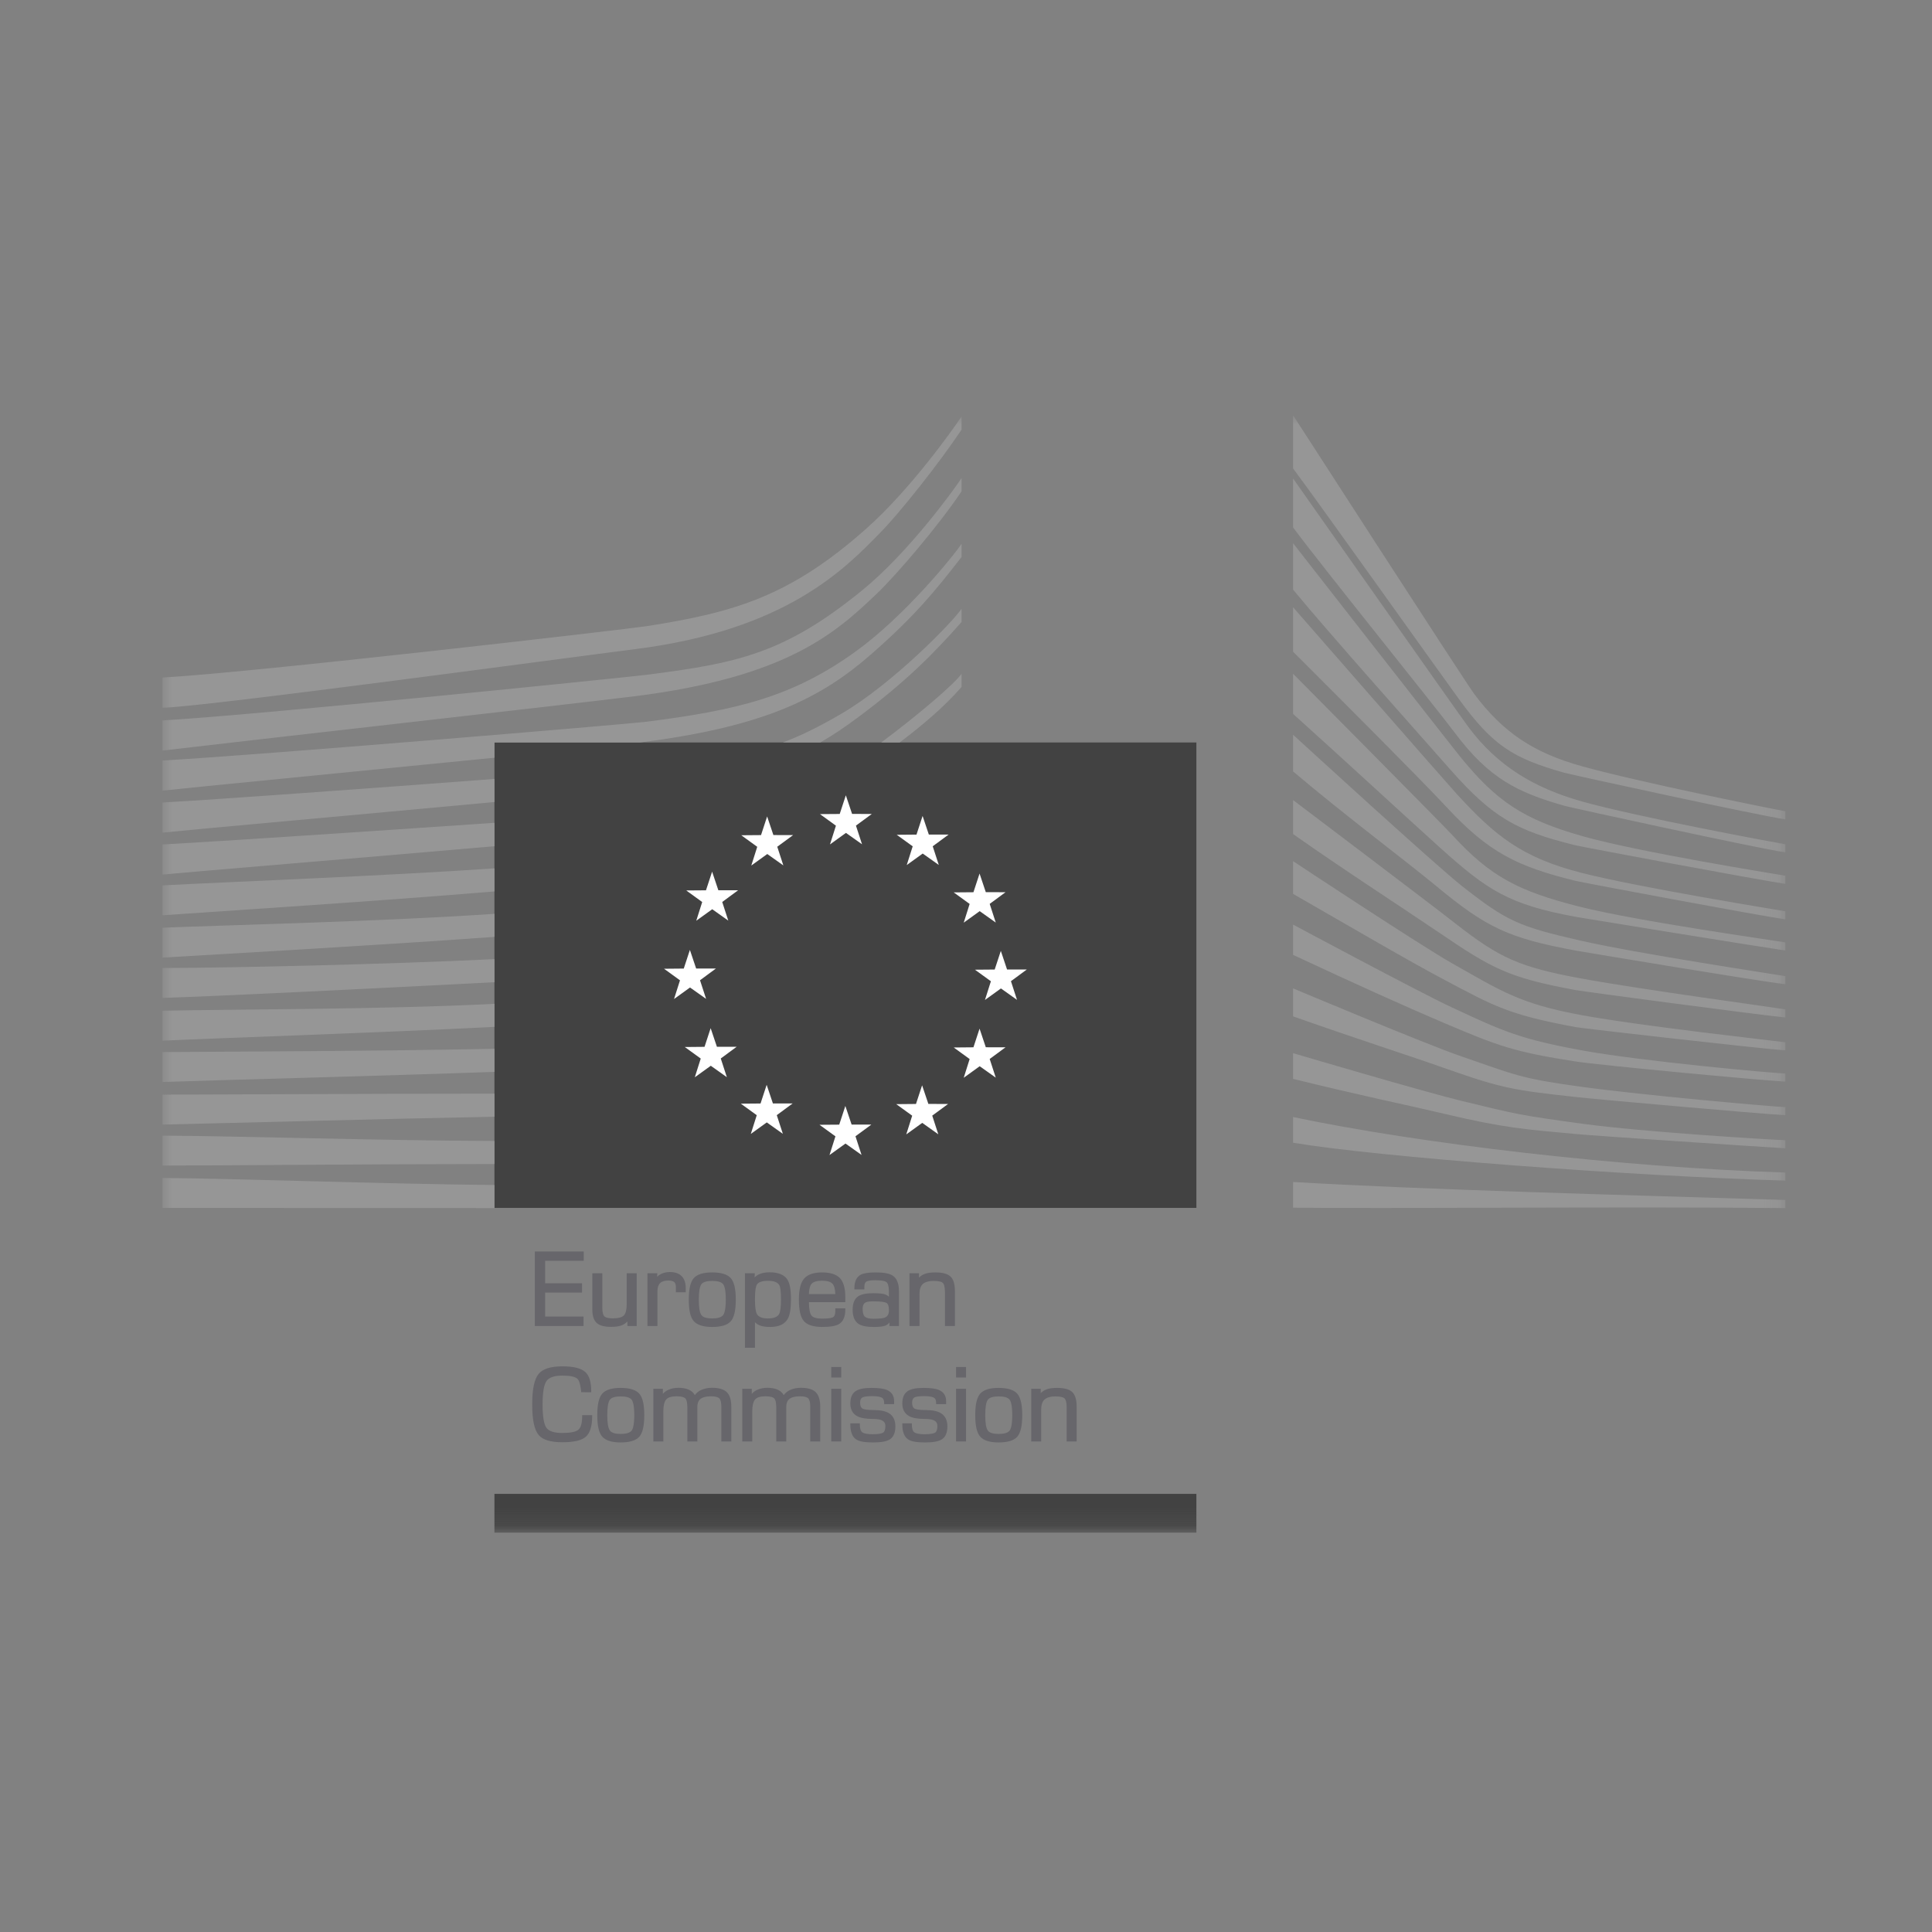
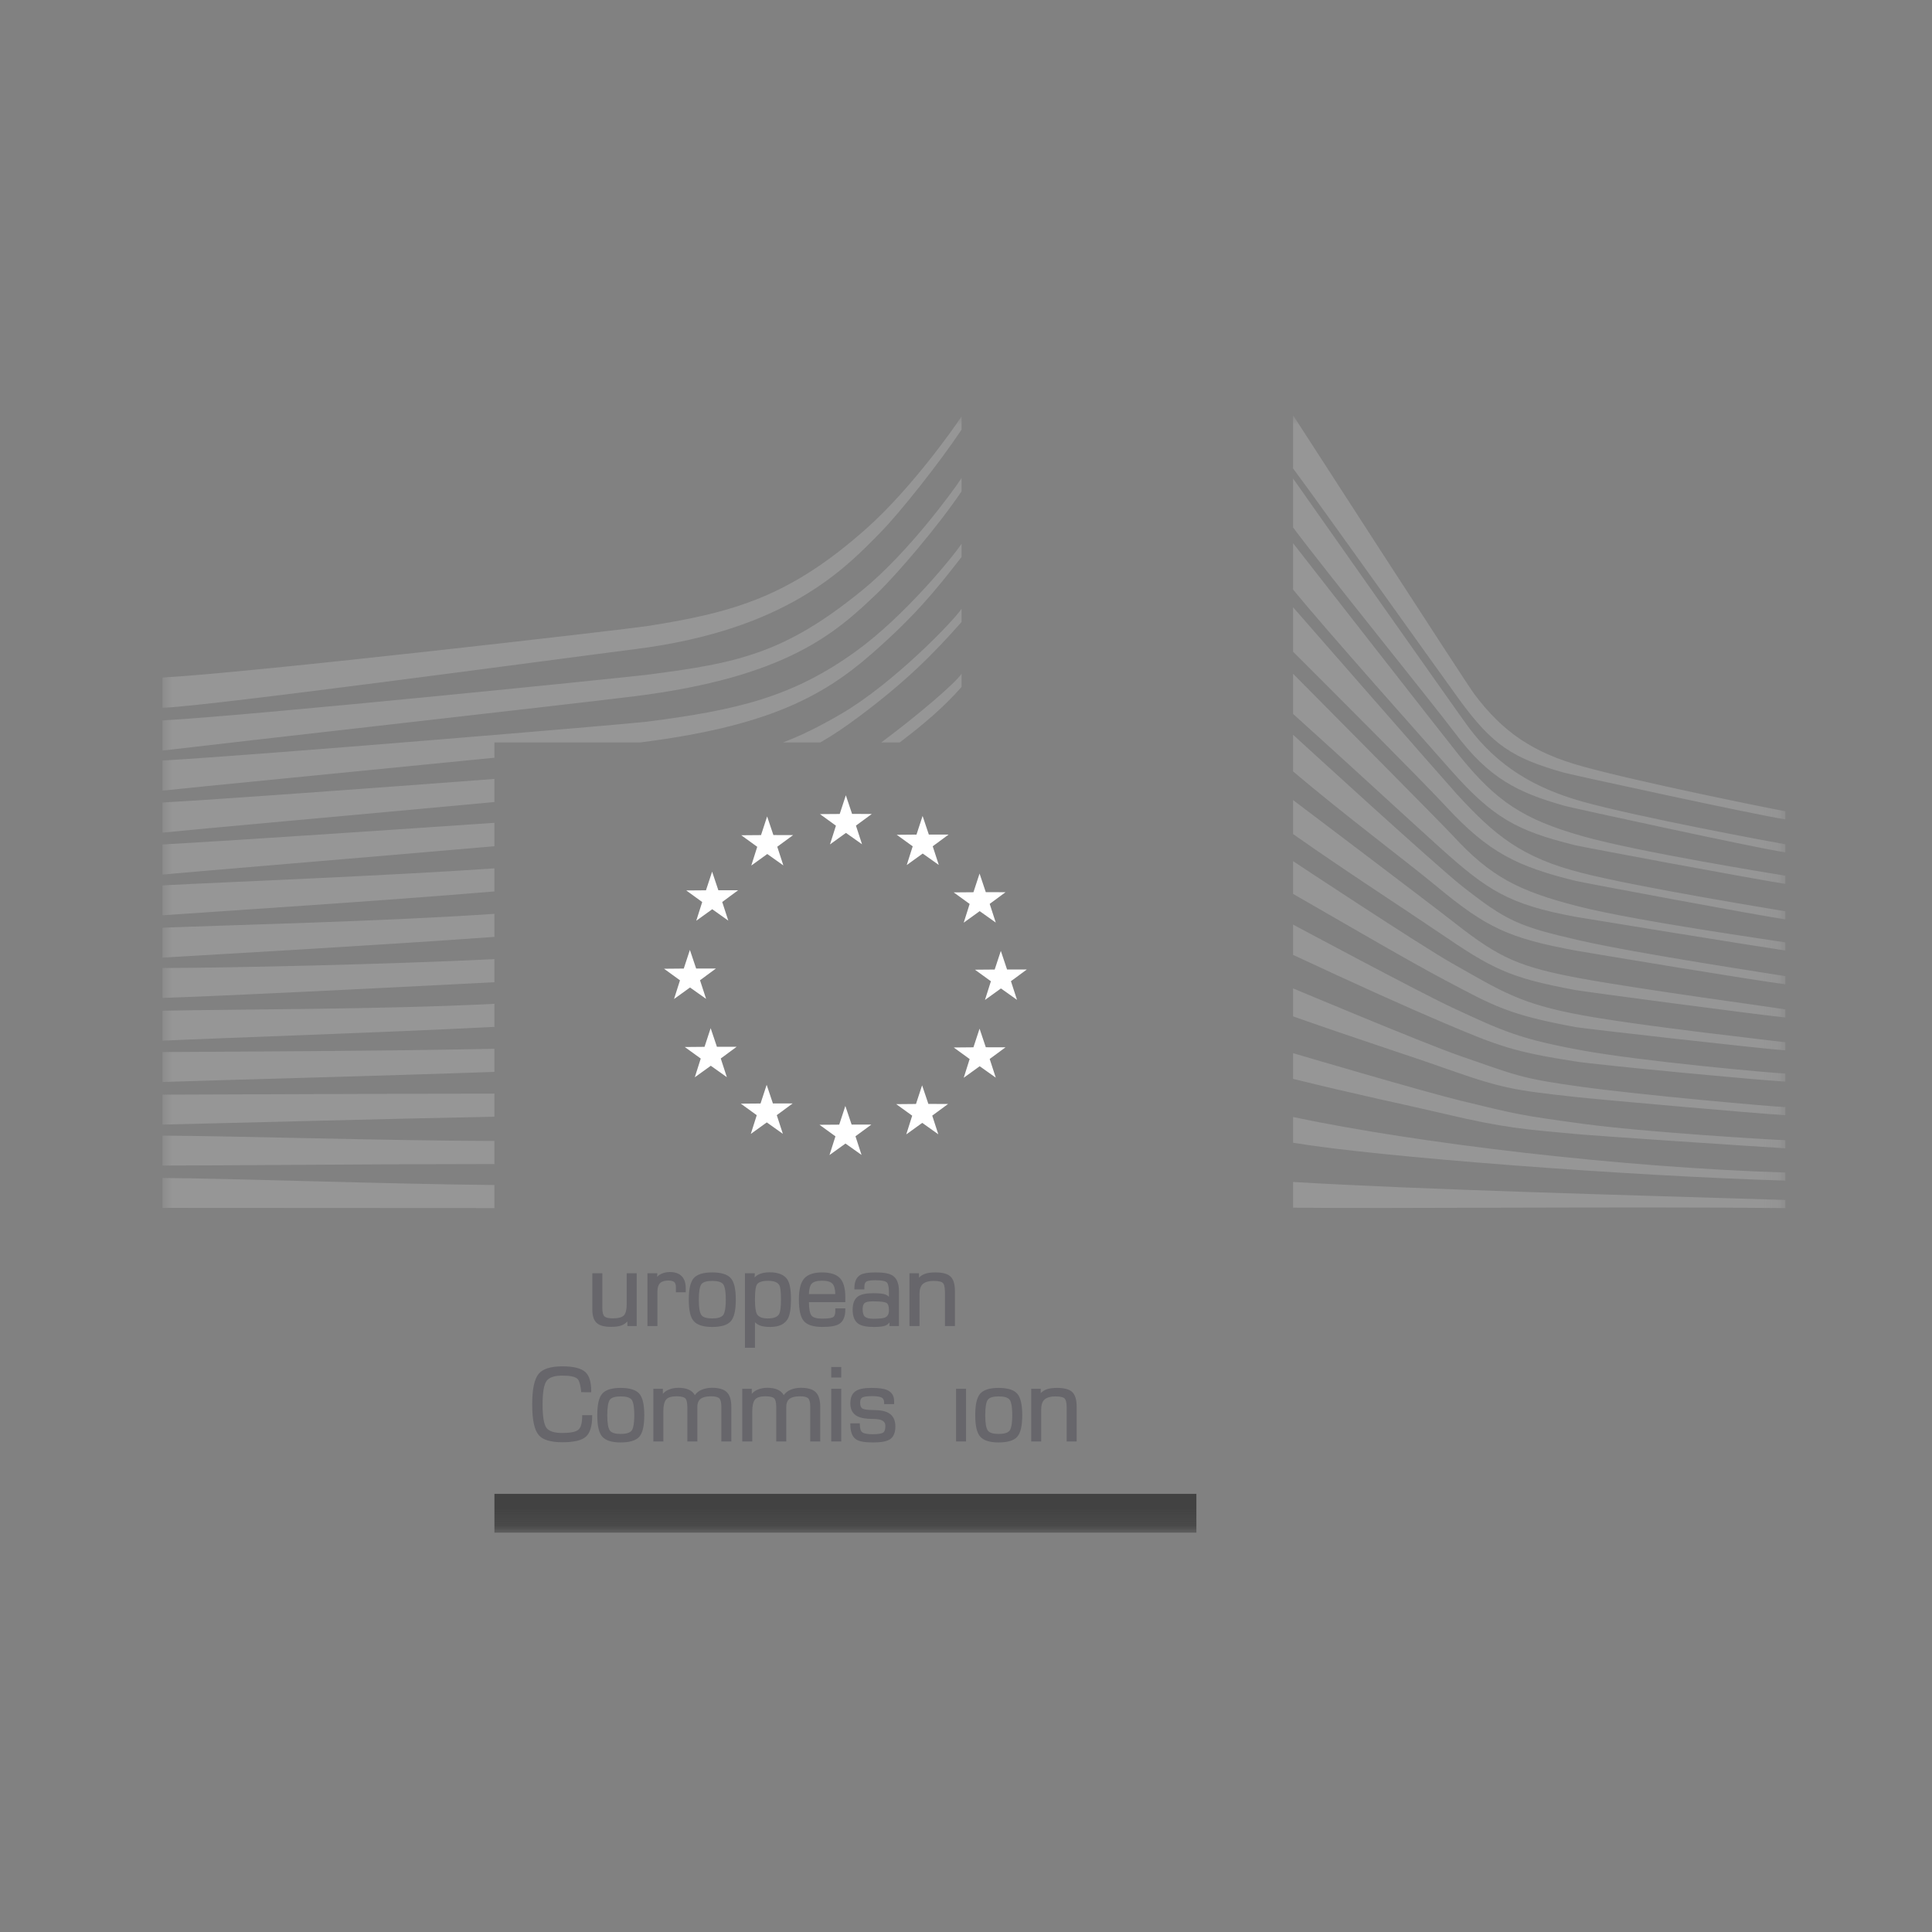
<svg xmlns="http://www.w3.org/2000/svg" xmlns:xlink="http://www.w3.org/1999/xlink" width="107px" height="107px" viewBox="0 0 107 107" version="1.1">
  <rect x="0" y="0" width="107" height="107" fill="#808080" stroke="none" />
  <title>euc_bw</title>
  <desc>Created with Sketch.</desc>
  <defs>
    <polygon id="path-1" points="0 61.883 89.879 61.883 89.879 0 0 0" />
  </defs>
  <g id="Page-1" stroke="none" stroke-width="1" fill="none" fill-rule="evenodd">
    <g id="Artboard-Copy-6" transform="translate(-135, -494)">
      <g id="euc_bw" transform="translate(135, 494)">
        <rect id="Rectangle" fill="#FFFFFF" opacity="0.013" x="0" y="0" width="107" height="107" />
        <g id="Group-38" transform="translate(9, 23)">
          <path d="M24.777,54.52 C24.869,54.399 25.069,54.337 25.375,54.337 C25.684,54.337 25.888,54.399 25.981,54.518 C26.048,54.604 26.128,54.822 26.128,55.374 C26.128,55.929 26.047,56.149 25.979,56.235 C25.884,56.355 25.681,56.416 25.375,56.416 C25.073,56.416 24.873,56.354 24.78,56.232 C24.683,56.105 24.633,55.819 24.633,55.379 C24.633,54.936 24.682,54.647 24.777,54.52 M25.375,53.866 C24.882,53.866 24.539,53.973 24.355,54.184 C24.169,54.395 24.079,54.785 24.079,55.379 C24.079,55.97 24.169,56.359 24.357,56.569 C24.544,56.78 24.887,56.887 25.375,56.887 C25.87,56.887 26.216,56.782 26.403,56.573 C26.591,56.363 26.682,55.972 26.682,55.374 C26.682,54.78 26.59,54.389 26.4,54.18 C26.212,53.972 25.867,53.866 25.375,53.866" id="Fill-1" fill="#67666B" />
          <path d="M45.71,54.52 C45.801,54.399 46.003,54.337 46.308,54.337 C46.616,54.337 46.821,54.399 46.914,54.518 C46.982,54.604 47.061,54.822 47.061,55.374 C47.061,55.929 46.98,56.149 46.912,56.235 C46.816,56.355 46.614,56.416 46.308,56.416 C46.006,56.416 45.806,56.354 45.712,56.232 C45.615,56.105 45.566,55.818 45.566,55.379 C45.566,54.936 45.614,54.647 45.71,54.52 M46.308,53.866 C45.816,53.866 45.471,53.973 45.287,54.184 C45.102,54.395 45.012,54.785 45.012,55.379 C45.012,55.97 45.104,56.359 45.291,56.569 C45.477,56.78 45.82,56.887 46.308,56.887 C46.804,56.887 47.149,56.782 47.336,56.573 C47.523,56.363 47.615,55.972 47.615,55.374 C47.615,54.78 47.522,54.39 47.332,54.18 C47.145,53.972 46.8,53.866 46.308,53.866" id="Fill-3" fill="#67666B" />
          <path d="M42.795,47.47 C42.563,47.47 42.372,47.496 42.227,47.549 C42.099,47.595 41.989,47.665 41.897,47.758 L41.897,47.518 L41.37,47.518 L41.37,50.438 L41.925,50.438 L41.925,48.662 C41.925,48.402 41.988,48.215 42.115,48.107 C42.244,47.997 42.444,47.94 42.709,47.94 C43.041,47.94 43.171,48.003 43.222,48.055 C43.273,48.108 43.334,48.239 43.334,48.566 L43.334,50.438 L43.887,50.438 L43.887,48.524 C43.887,48.121 43.806,47.85 43.64,47.697 C43.473,47.543 43.198,47.47 42.795,47.47" id="Fill-5" fill="#67666B" />
          <path d="M30.433,53.86 C30.214,53.86 30.013,53.9 29.838,53.979 C29.694,54.042 29.575,54.139 29.482,54.266 C29.407,54.128 29.288,54.024 29.127,53.956 C28.977,53.893 28.791,53.86 28.576,53.86 C28.365,53.86 28.171,53.9 28.001,53.979 C27.888,54.03 27.792,54.103 27.711,54.197 L27.711,53.914 L27.185,53.914 L27.185,56.833 L27.738,56.833 L27.738,55.166 C27.738,54.858 27.789,54.638 27.891,54.514 C27.988,54.393 28.183,54.331 28.47,54.331 C28.78,54.331 28.905,54.395 28.956,54.446 C29.006,54.499 29.067,54.625 29.067,54.926 L29.067,56.833 L29.62,56.833 L29.62,54.92 C29.62,54.74 29.667,54.602 29.758,54.511 C29.877,54.393 30.086,54.331 30.379,54.331 C30.607,54.331 30.761,54.37 30.836,54.444 C30.911,54.519 30.95,54.67 30.95,54.893 L30.95,56.833 L31.503,56.833 L31.503,54.92 C31.503,54.542 31.421,54.269 31.257,54.106 C31.094,53.943 30.816,53.86 30.433,53.86" id="Fill-7" fill="#67666B" />
          <path d="M27.411,48.513 C27.411,48.108 27.601,47.92 28.008,47.92 C28.164,47.92 28.276,47.948 28.34,48.003 C28.402,48.056 28.434,48.157 28.434,48.3 L28.434,48.57 L28.978,48.57 L28.978,48.342 C28.978,47.758 28.672,47.449 28.094,47.449 C27.921,47.449 27.76,47.484 27.616,47.553 C27.532,47.593 27.458,47.647 27.394,47.71 L27.404,47.518 L26.857,47.518 L26.857,50.438 L27.411,50.438 L27.411,48.513 Z" id="Fill-9" fill="#67666B" />
-           <path d="M43.129,55.279 C42.941,55.156 42.654,55.093 42.275,55.093 C41.86,55.093 41.7,55.046 41.639,55.007 C41.558,54.955 41.516,54.848 41.516,54.686 C41.516,54.541 41.555,54.448 41.634,54.4 C41.693,54.364 41.838,54.321 42.186,54.321 C42.531,54.321 42.68,54.376 42.743,54.422 C42.811,54.469 42.845,54.563 42.845,54.702 L42.845,54.764 L43.399,54.764 L43.399,54.601 C43.399,54.305 43.268,54.097 43.007,53.983 C42.822,53.904 42.541,53.866 42.146,53.866 C41.717,53.866 41.423,53.929 41.246,54.06 C41.065,54.193 40.973,54.418 40.973,54.729 C40.973,55.065 41.107,55.305 41.37,55.439 C41.56,55.537 41.84,55.585 42.229,55.585 C42.482,55.585 42.664,55.62 42.769,55.688 C42.867,55.75 42.915,55.843 42.915,55.972 C42.915,56.165 42.873,56.289 42.791,56.343 C42.729,56.384 42.577,56.432 42.208,56.432 C41.927,56.432 41.736,56.397 41.638,56.326 C41.547,56.26 41.501,56.114 41.501,55.891 L41.501,55.829 L40.973,55.829 L40.973,55.891 C40.973,56.294 41.08,56.573 41.29,56.716 C41.46,56.832 41.768,56.887 42.232,56.887 C42.678,56.887 42.981,56.832 43.161,56.717 C43.366,56.588 43.469,56.346 43.469,55.998 C43.469,55.668 43.355,55.426 43.129,55.279" id="Fill-11" fill="#67666B" />
          <path d="M34.148,49.779 C34.06,49.938 33.848,50.019 33.519,50.019 C33.215,50.019 33.014,49.938 32.922,49.779 C32.849,49.651 32.812,49.375 32.812,48.961 C32.812,48.438 32.866,48.234 32.912,48.155 C32.996,48.009 33.208,47.935 33.541,47.935 C33.866,47.935 34.075,48.018 34.163,48.18 C34.205,48.256 34.253,48.453 34.253,48.961 C34.253,49.379 34.218,49.654 34.148,49.779 L34.148,49.779 Z M32.812,50.231 C32.899,50.318 33.005,50.382 33.126,50.423 C33.257,50.467 33.437,50.491 33.661,50.491 C34.134,50.491 34.459,50.339 34.628,50.042 C34.748,49.828 34.807,49.476 34.807,48.967 C34.807,48.441 34.744,48.085 34.615,47.878 C34.447,47.603 34.111,47.464 33.618,47.464 C33.407,47.464 33.222,47.496 33.069,47.56 C32.967,47.602 32.875,47.664 32.793,47.748 L32.804,47.518 L32.258,47.518 L32.258,51.642 L32.812,51.642 L32.812,50.231 Z" id="Fill-13" fill="#67666B" />
          <path d="M23.242,55.438 C23.242,55.812 23.172,56.061 23.035,56.18 C22.895,56.301 22.595,56.363 22.144,56.363 C21.697,56.363 21.402,56.267 21.264,56.078 C21.122,55.884 21.05,55.45 21.05,54.787 C21.05,54.124 21.124,53.685 21.269,53.482 C21.41,53.285 21.704,53.185 22.141,53.185 C22.576,53.185 22.86,53.245 22.983,53.365 C23.049,53.428 23.137,53.598 23.184,54.047 L23.189,54.102 L23.743,54.109 L23.743,54.046 C23.743,53.55 23.639,53.199 23.434,53.003 C23.202,52.781 22.779,52.672 22.141,52.672 C21.499,52.672 21.058,52.812 20.832,53.089 C20.591,53.384 20.475,53.939 20.475,54.787 C20.475,55.639 20.593,56.192 20.838,56.481 C21.06,56.743 21.499,56.876 22.141,56.876 C22.789,56.876 23.216,56.776 23.449,56.567 C23.679,56.36 23.796,55.979 23.796,55.438 L23.796,55.375 L23.242,55.375 L23.242,55.438 Z" id="Fill-15" fill="#67666B" />
          <path d="M50.381,54.093 C50.216,53.94 49.939,53.866 49.537,53.866 C49.305,53.866 49.114,53.892 48.967,53.944 C48.84,53.991 48.73,54.062 48.639,54.155 L48.639,53.915 L48.112,53.915 L48.112,56.833 L48.665,56.833 L48.665,55.059 C48.665,54.798 48.73,54.611 48.856,54.504 C48.985,54.393 49.184,54.337 49.45,54.337 C49.784,54.337 49.913,54.399 49.963,54.452 C50.014,54.504 50.076,54.636 50.076,54.962 L50.076,56.833 L50.629,56.833 L50.629,54.921 C50.629,54.518 50.547,54.247 50.381,54.093" id="Fill-17" fill="#67666B" />
-           <polygon id="Fill-19" fill="#67666B" points="23.319 49.913 21.19 49.913 21.19 48.586 23.234 48.586 23.234 48.073 21.19 48.073 21.19 46.826 23.329 46.826 23.329 46.312 20.62 46.312 20.62 50.438 23.319 50.438" />
          <path d="M25.418,50.407 C25.541,50.361 25.651,50.288 25.747,50.187 L25.747,50.438 L26.263,50.438 L26.263,47.518 L25.709,47.518 L25.709,49.227 C25.709,49.53 25.656,49.739 25.554,49.849 C25.451,49.959 25.243,50.014 24.936,50.014 C24.702,50.014 24.546,49.976 24.472,49.901 C24.397,49.827 24.359,49.672 24.359,49.442 L24.359,47.518 L23.805,47.518 L23.805,49.537 C23.805,49.885 23.891,50.136 24.063,50.284 C24.223,50.418 24.478,50.485 24.844,50.485 C25.086,50.485 25.28,50.459 25.418,50.407" id="Fill-21" fill="#67666B" />
          <mask id="mask-2" fill="white">
            <use xlink:href="#path-1" />
          </mask>
          <g id="Clip-24" />
          <polygon id="Fill-23" fill="#67666B" mask="url(#mask-2)" points="43.95 56.833 44.504 56.833 44.504 53.914 43.95 53.914" />
          <path d="M40.25,55.279 C40.062,55.156 39.774,55.093 39.396,55.093 C38.98,55.093 38.819,55.046 38.759,55.007 C38.678,54.955 38.637,54.848 38.637,54.686 C38.637,54.541 38.675,54.448 38.753,54.4 C38.814,54.364 38.959,54.321 39.306,54.321 C39.652,54.321 39.799,54.376 39.863,54.422 C39.93,54.469 39.966,54.563 39.966,54.702 L39.966,54.764 L40.519,54.764 L40.519,54.601 C40.519,54.305 40.387,54.097 40.128,53.983 C39.943,53.904 39.66,53.866 39.266,53.866 C38.837,53.866 38.543,53.929 38.366,54.06 C38.185,54.193 38.094,54.418 38.094,54.729 C38.094,55.065 38.227,55.305 38.49,55.439 C38.679,55.537 38.96,55.585 39.348,55.585 C39.603,55.585 39.785,55.62 39.89,55.688 C39.987,55.75 40.035,55.843 40.035,55.972 C40.035,56.165 39.994,56.289 39.911,56.343 C39.848,56.384 39.696,56.432 39.327,56.432 C39.048,56.432 38.855,56.397 38.758,56.326 C38.667,56.26 38.621,56.114 38.621,55.891 L38.621,55.829 L38.094,55.829 L38.094,55.891 C38.094,56.294 38.2,56.573 38.411,56.716 C38.58,56.832 38.888,56.887 39.352,56.887 C39.797,56.887 40.101,56.832 40.281,56.717 C40.485,56.588 40.589,56.346 40.589,55.998 C40.589,55.668 40.475,55.426 40.25,55.279" id="Fill-25" fill="#67666B" mask="url(#mask-2)" />
          <path d="M40.233,49.559 C40.233,49.774 40.16,49.91 40.009,49.97 C39.908,50.013 39.691,50.036 39.365,50.036 C39.14,50.036 38.984,49.997 38.9,49.923 C38.817,49.85 38.776,49.704 38.776,49.489 C38.776,49.319 38.821,49.206 38.913,49.147 C38.967,49.112 39.089,49.072 39.361,49.072 C39.833,49.072 40.02,49.118 40.092,49.157 C40.186,49.208 40.233,49.343 40.233,49.559 M40.437,47.645 C40.257,47.527 39.949,47.47 39.497,47.47 C39.1,47.47 38.828,47.513 38.667,47.599 C38.436,47.724 38.319,47.976 38.319,48.348 L38.319,48.41 L38.872,48.41 L38.872,48.268 C38.872,48.118 38.909,48.02 38.982,47.978 C39.038,47.943 39.17,47.903 39.475,47.903 C39.894,47.903 40.051,47.966 40.109,48.018 C40.166,48.069 40.233,48.213 40.233,48.609 L40.233,48.818 C40.178,48.764 40.114,48.724 40.042,48.695 C39.914,48.646 39.69,48.622 39.357,48.622 C38.977,48.622 38.709,48.677 38.54,48.786 C38.329,48.923 38.222,49.173 38.222,49.532 C38.222,49.912 38.331,50.176 38.544,50.319 C38.717,50.434 38.995,50.491 39.395,50.491 C39.703,50.491 39.913,50.465 40.041,50.414 C40.12,50.381 40.196,50.323 40.266,50.241 L40.257,50.438 L40.787,50.438 L40.787,48.518 C40.787,48.089 40.67,47.795 40.437,47.645" id="Fill-26" fill="#67666B" mask="url(#mask-2)" />
          <path d="M36.528,47.929 C36.811,47.929 37.006,47.987 37.106,48.098 C37.203,48.205 37.254,48.396 37.261,48.67 L35.8,48.67 C35.807,48.396 35.858,48.204 35.952,48.098 C36.051,47.987 36.245,47.929 36.528,47.929 M36.531,47.47 C36.071,47.47 35.737,47.583 35.54,47.805 C35.342,48.029 35.245,48.41 35.245,48.972 C35.245,49.558 35.335,49.948 35.52,50.165 C35.705,50.38 36.047,50.49 36.537,50.49 C36.993,50.49 37.3,50.436 37.475,50.325 C37.702,50.187 37.816,49.916 37.816,49.521 L37.816,49.459 L37.262,49.459 L37.262,49.612 C37.262,49.784 37.222,49.897 37.145,49.946 C37.084,49.984 36.93,50.03 36.537,50.03 C36.227,50.03 36.027,49.971 35.939,49.854 C35.851,49.739 35.805,49.492 35.8,49.119 L37.816,49.119 L37.816,48.844 C37.816,48.346 37.714,47.989 37.514,47.782 C37.313,47.575 36.982,47.47 36.531,47.47" id="Fill-27" fill="#67666B" mask="url(#mask-2)" />
          <path d="M29.845,48.123 C29.937,48.003 30.138,47.94 30.443,47.94 C30.752,47.94 30.956,48.002 31.049,48.122 C31.117,48.208 31.196,48.426 31.196,48.977 C31.196,49.532 31.115,49.751 31.047,49.837 C30.952,49.958 30.749,50.019 30.443,50.019 C30.142,50.019 29.941,49.958 29.848,49.835 C29.751,49.709 29.702,49.422 29.702,48.983 C29.702,48.539 29.75,48.251 29.845,48.123 M30.443,47.47 C29.951,47.47 29.608,47.576 29.423,47.786 C29.237,47.998 29.147,48.389 29.147,48.983 C29.147,49.572 29.238,49.963 29.425,50.173 C29.612,50.383 29.955,50.491 30.443,50.491 C30.946,50.491 31.282,50.388 31.472,50.176 C31.659,49.967 31.75,49.575 31.75,48.977 C31.75,48.384 31.658,47.993 31.469,47.784 C31.28,47.575 30.935,47.47 30.443,47.47" id="Fill-28" fill="#67666B" mask="url(#mask-2)" />
          <path d="M35.356,53.86 C35.137,53.86 34.937,53.9 34.762,53.979 C34.618,54.042 34.499,54.139 34.407,54.266 C34.33,54.128 34.212,54.024 34.05,53.956 C33.9,53.893 33.715,53.86 33.501,53.86 C33.287,53.86 33.095,53.9 32.924,53.979 C32.812,54.03 32.715,54.103 32.635,54.197 L32.635,53.914 L32.108,53.914 L32.108,56.833 L32.662,56.833 L32.662,55.166 C32.662,54.858 32.713,54.638 32.814,54.514 C32.912,54.393 33.107,54.331 33.393,54.331 C33.704,54.331 33.829,54.395 33.879,54.446 C33.93,54.499 33.991,54.624 33.991,54.926 L33.991,56.833 L34.545,56.833 L34.545,54.92 C34.545,54.74 34.591,54.602 34.682,54.511 C34.802,54.393 35.01,54.331 35.302,54.331 C35.53,54.331 35.684,54.37 35.76,54.444 C35.835,54.519 35.873,54.67 35.873,54.893 L35.873,56.833 L36.427,56.833 L36.427,54.92 C36.427,54.542 36.344,54.269 36.181,54.106 C36.018,53.943 35.74,53.86 35.356,53.86" id="Fill-29" fill="#67666B" mask="url(#mask-2)" />
          <polygon id="Fill-30" fill="#67666B" mask="url(#mask-2)" points="37.037 56.833 37.591 56.833 37.591 53.914 37.037 53.914" />
-           <polygon id="Fill-31" fill="#67666B" mask="url(#mask-2)" points="43.95 53.291 44.504 53.291 44.504 52.709 43.95 52.709" />
          <polygon id="Fill-32" fill="#67666B" mask="url(#mask-2)" points="37.037 53.291 37.591 53.291 37.591 52.709 37.037 52.709" />
-           <polygon id="Fill-33" fill="#424242" mask="url(#mask-2)" points="18.383 43.897 57.26 43.897 57.26 18.121 18.383 18.121" />
          <path d="M30.999,26.954 L31.878,26.307 L30.785,26.306 L30.439,25.275 L30.099,26.308 L29.006,26.316 L29.89,26.957 L29.561,27.993 L30.446,27.356 L31.335,27.987 L30.999,26.954 Z M29.769,31.289 L30.648,30.641 L29.555,30.64 L29.208,29.609 L28.869,30.642 L27.776,30.652 L28.66,31.293 L28.33,32.329 L29.215,31.69 L30.106,32.321 L29.769,31.289 Z M30.918,35.622 L31.797,34.975 L30.705,34.975 L30.358,33.943 L30.019,34.977 L28.926,34.987 L29.809,35.626 L29.48,36.663 L30.366,36.025 L31.255,36.657 L30.918,35.622 Z M34.02,38.76 L34.899,38.113 L33.806,38.112 L33.46,37.081 L33.121,38.115 L32.028,38.124 L32.911,38.763 L32.582,39.8 L33.467,39.162 L34.357,39.795 L34.02,38.76 Z M38.379,39.93 L39.257,39.284 L38.165,39.282 L37.818,38.251 L37.479,39.286 L36.386,39.294 L37.269,39.934 L36.94,40.97 L37.826,40.333 L38.715,40.964 L38.379,39.93 Z M42.63,38.787 L43.508,38.141 L42.416,38.139 L42.069,37.108 L41.73,38.141 L40.637,38.151 L41.52,38.79 L41.191,39.827 L42.077,39.188 L42.966,39.821 L42.63,38.787 Z M45.812,35.649 L46.69,35.002 L45.597,35.001 L45.251,33.97 L44.912,35.003 L43.82,35.013 L44.702,35.653 L44.374,36.69 L45.258,36.051 L46.148,36.683 L45.812,35.649 Z M46.989,31.341 L47.867,30.695 L46.774,30.694 L46.429,29.663 L46.089,30.696 L44.995,30.705 L45.879,31.345 L45.55,32.381 L46.435,31.743 L47.325,32.375 L46.989,31.341 Z M45.812,27.06 L46.69,26.413 L45.597,26.412 L45.251,25.381 L44.912,26.415 L43.82,26.424 L44.702,27.063 L44.374,28.1 L45.258,27.462 L46.148,28.094 L45.812,27.06 Z M42.657,23.869 L43.536,23.222 L42.442,23.221 L42.096,22.19 L41.758,23.223 L40.664,23.233 L41.548,23.872 L41.218,24.909 L42.103,24.272 L42.993,24.903 L42.657,23.869 Z M34.047,23.895 L34.926,23.249 L33.833,23.248 L33.486,22.217 L33.148,23.25 L32.054,23.259 L32.938,23.899 L32.609,24.936 L33.494,24.298 L34.384,24.929 L34.047,23.895 Z M38.742,23.759 L37.852,23.128 L36.967,23.766 L37.296,22.729 L36.413,22.088 L37.506,22.08 L37.845,21.046 L38.191,22.078 L39.284,22.079 L38.405,22.725 L38.742,23.759 Z" id="Fill-34" fill="#FFFFFF" mask="url(#mask-2)" />
          <polygon id="Fill-35" fill="#424242" mask="url(#mask-2)" points="18.383 61.883 57.259 61.883 57.259 59.735 18.383 59.735" />
          <path d="M89.879,43.907 C89.876,43.756 89.879,43.605 89.879,43.458 C80.761,43.177 69.648,42.882 62.615,42.461 L62.615,43.885 C67.761,43.946 81.06,43.816 89.879,43.907 M89.879,42.386 C89.876,42.235 89.879,42.084 89.879,41.938 C80.761,41.656 69.611,40.337 62.615,38.864 L62.615,40.288 C67.35,41.081 81.098,42.121 89.879,42.386 M71.044,38.698 C74.303,39.468 75.452,39.548 78.284,39.806 C79.607,39.926 88.212,40.498 89.879,40.596 C89.876,40.445 89.879,40.294 89.879,40.147 C89.195,40.129 82.007,39.699 78.613,39.233 C75.14,38.758 75.056,38.725 71.906,37.961 C69.81,37.452 62.615,35.327 62.615,35.327 L62.615,36.751 C66.619,37.736 68.54,38.108 71.044,38.698 M71.051,36.173 C74.209,37.286 74.839,37.378 78.284,37.757 C79.605,37.902 88.212,38.665 89.879,38.763 C89.876,38.612 89.879,38.46 89.879,38.314 C89.195,38.296 82.007,37.659 78.613,37.194 C75.14,36.719 74.972,36.547 71.906,35.495 C69.974,34.833 62.615,31.739 62.615,31.739 L62.615,33.29 C66.469,34.646 68.903,35.414 71.051,36.173 M71.051,33.687 C73.95,34.915 74.821,35.256 78.284,35.791 C79.597,35.994 88.212,36.806 89.879,36.904 C89.876,36.753 89.879,36.603 89.879,36.455 C89.195,36.437 81.9,35.775 78.613,35.173 C75.164,34.541 74.25,34.117 71.426,32.801 C69.605,31.952 62.615,28.206 62.615,28.206 L62.615,29.884 C66.097,31.509 68.954,32.799 71.051,33.687 M71.051,31.295 C73.737,32.715 74.533,33.198 78.284,33.887 C78.722,33.967 88.369,35.062 89.879,35.173 C89.876,35.022 89.879,34.87 89.879,34.724 C89.134,34.627 81.9,33.827 78.613,33.225 C75.164,32.593 74.138,31.886 71.426,30.354 C69.679,29.368 62.615,24.694 62.615,24.694 L62.615,26.506 C65.8,28.334 69.038,30.232 71.051,31.295 M70.641,28.609 C73.632,30.645 74.533,31.148 78.284,31.837 C78.722,31.918 88.342,33.198 89.879,33.351 C89.876,33.2 89.879,33.048 89.879,32.902 C89.225,32.791 81.9,31.801 78.613,31.199 C75.164,30.567 74.063,30.07 71.613,28.151 C70.167,27.018 62.615,21.31 62.615,21.31 L62.615,23.193 C65.427,25.173 68.76,27.33 70.641,28.609 M70.533,26.063 C73.317,28.371 74.541,28.96 78.292,29.649 C78.73,29.73 88.406,31.343 89.879,31.509 C89.876,31.357 89.879,31.207 89.879,31.061 C89.225,30.95 81.705,29.819 78.497,29.086 C75.079,28.305 74.43,28.002 71.981,26.082 C70.535,24.949 62.615,17.693 62.615,17.693 L62.615,19.723 C65.435,22.116 68.881,24.695 70.533,26.063 M70.697,23.896 C73.376,26.309 74.541,27.093 78.292,27.782 C78.73,27.862 88.392,29.427 89.879,29.642 C89.876,29.49 89.879,29.339 89.879,29.192 C89.225,29.081 81.688,28.021 78.497,27.218 C75.103,26.364 73.545,25.548 71.453,23.269 C70.882,22.646 62.615,14.315 62.615,14.315 L62.615,16.539 C65.309,18.96 69.104,22.46 70.697,23.896 M71.127,21.712 C73.444,24.207 75.017,24.987 78.248,25.782 C78.68,25.888 88.392,27.704 89.879,27.918 C89.876,27.768 89.879,27.616 89.879,27.469 C89.225,27.358 81.847,26.161 78.655,25.358 C75.261,24.504 73.779,23.261 71.687,20.983 C71.116,20.36 62.615,10.632 62.615,10.632 L62.615,13.094 C65.161,15.637 69.668,20.141 71.127,21.712 M71.289,19.582 C73.682,22.304 75.017,23.018 78.248,23.813 C78.68,23.92 88.392,25.735 89.879,25.95 C89.876,25.799 89.879,25.647 89.879,25.5 C89.225,25.39 81.806,24.198 78.695,23.324 C75.326,22.379 73.854,21.351 71.836,18.867 C71.303,18.212 62.615,7.085 62.615,7.085 L62.615,9.654 C64.565,12.029 69.873,17.973 71.289,19.582 M71.61,17.633 C73.483,20.117 75.044,20.884 77.621,21.621 C78.049,21.743 88.392,23.993 89.879,24.207 C89.876,24.057 89.879,23.905 89.879,23.758 C89.225,23.648 81.755,22.263 78.642,21.395 C75.966,20.648 73.922,19.409 72.327,17.268 C71.821,16.59 62.615,3.502 62.615,3.502 L62.615,6.212 C64.269,8.438 70.32,15.923 71.61,17.633 M62.615,2.942 L62.615,-0 C62.615,-0 72.135,14.744 72.639,15.422 C74.236,17.564 75.932,18.69 78.609,19.436 C81.722,20.304 89.225,21.819 89.879,21.929 C89.879,22.076 89.876,22.228 89.879,22.379 C88.392,22.164 78.05,19.914 77.621,19.793 C74.802,18.994 73.688,18.311 71.808,15.729 C70.548,13.997 64.269,5.169 62.615,2.942" id="Fill-36" fill="#969696" mask="url(#mask-2)" />
          <path d="M39.806,18.12 L40.828,18.12 C42.142,17.118 43.243,16.196 44.253,15.047 L44.253,14.314 C43.919,14.823 41.913,16.549 39.806,18.12 L39.806,18.12 Z M37.618,16.518 C36.352,17.259 35.321,17.76 34.358,18.12 L36.429,18.12 C37.126,17.723 37.814,17.256 38.571,16.69 C41.113,14.791 42.655,13.265 44.253,11.448 L44.253,10.715 C43.786,11.427 40.441,14.866 37.618,16.518 L37.618,16.518 Z M-4.3902439e-05,32.267 C3.254,32.167 11.84,31.736 18.383,31.398 L18.383,30.12 C12.298,30.414 3.674,30.605 -4.3902439e-05,30.611 L-4.3902439e-05,32.267 Z M-4.3902439e-05,34.636 C3.29,34.482 12.089,34.195 18.383,33.871 L18.383,32.594 C12.348,32.911 3.643,32.895 -4.3902439e-05,32.978 L-4.3902439e-05,34.636 Z M38.986,6.27 C34.756,10.032 31.662,10.923 26.799,11.681 C25.774,11.841 5.037,14.247 -4.3902439e-05,14.525 L-4.3902439e-05,16.195 C1.99,16.195 22.703,13.387 26.148,12.955 C34.567,11.9 37.806,8.493 39.795,6.455 C40.836,5.389 42.981,2.701 44.253,0.797 L44.253,0.064 C43.786,0.776 41.428,4.098 38.986,6.27 L38.986,6.27 Z M38.465,13.026 C34.919,15.611 31.811,16.332 26.799,16.973 C25.77,17.104 5.037,18.84 -4.3902439e-05,19.119 L-4.3902439e-05,20.788 C1.634,20.607 11.18,19.684 18.383,18.965 L18.383,18.12 L26.443,18.12 C33.372,17.249 36.5,15.645 39.274,13.212 C41.658,11.121 42.76,9.77 44.253,7.849 L44.253,7.116 C43.786,7.827 41.108,11.101 38.465,13.026 L38.465,13.026 Z M38.761,9.685 C34.434,13.217 31.811,13.733 26.799,14.374 C25.77,14.506 5.037,16.621 -4.3902439e-05,16.899 L-4.3902439e-05,18.569 C2.467,18.268 22.703,15.992 26.148,15.561 C34.567,14.506 37.28,12.06 39.57,9.87 C40.647,8.84 42.981,6.115 44.253,4.212 L44.253,3.48 C43.786,4.191 41.294,7.618 38.761,9.685 L38.761,9.685 Z M18.383,27.61 C12.356,28.026 3.735,28.23 -4.3902439e-05,28.379 L-4.3902439e-05,30.035 C3.56,29.826 12.124,29.34 18.383,28.887 L18.383,27.61 Z M18.383,25.092 C12.356,25.508 3.66,25.843 -4.3902439e-05,26.035 L-4.3902439e-05,27.692 C3.083,27.475 12.128,26.897 18.383,26.37 L18.383,25.092 Z M18.383,22.569 C11.704,23.029 3.024,23.603 -4.3902439e-05,23.77 L-4.3902439e-05,25.44 C1.17,25.317 11.004,24.51 18.383,23.866 L18.383,22.569 Z M-4.3902439e-05,36.923 C4.107,36.788 12.098,36.589 18.383,36.363 L18.383,35.086 C11.939,35.214 4.385,35.238 -4.3902439e-05,35.267 L-4.3902439e-05,36.923 Z M18.383,20.139 C11.704,20.646 3.024,21.278 -4.3902439e-05,21.445 L-4.3902439e-05,23.114 C1.586,22.946 11.161,22.092 18.383,21.419 L18.383,20.139 Z M-4.3902439e-05,41.552 C3.105,41.552 12.125,41.467 18.383,41.467 L18.383,40.19 C12.283,40.175 3.773,39.907 -4.3902439e-05,39.896 L-4.3902439e-05,41.552 Z M-4.3902439e-05,43.897 C3.282,43.897 12.199,43.907 18.383,43.907 L18.383,42.63 C12.431,42.575 3.662,42.261 -4.3902439e-05,42.24 L-4.3902439e-05,43.897 Z M-4.3902439e-05,37.625 C3.987,37.619 12.348,37.569 18.383,37.569 L18.383,38.846 C11.828,38.975 4.191,39.19 -4.3902439e-05,39.282 L-4.3902439e-05,37.625 Z" id="Fill-37" fill="#969696" mask="url(#mask-2)" />
        </g>
      </g>
    </g>
  </g>
</svg>